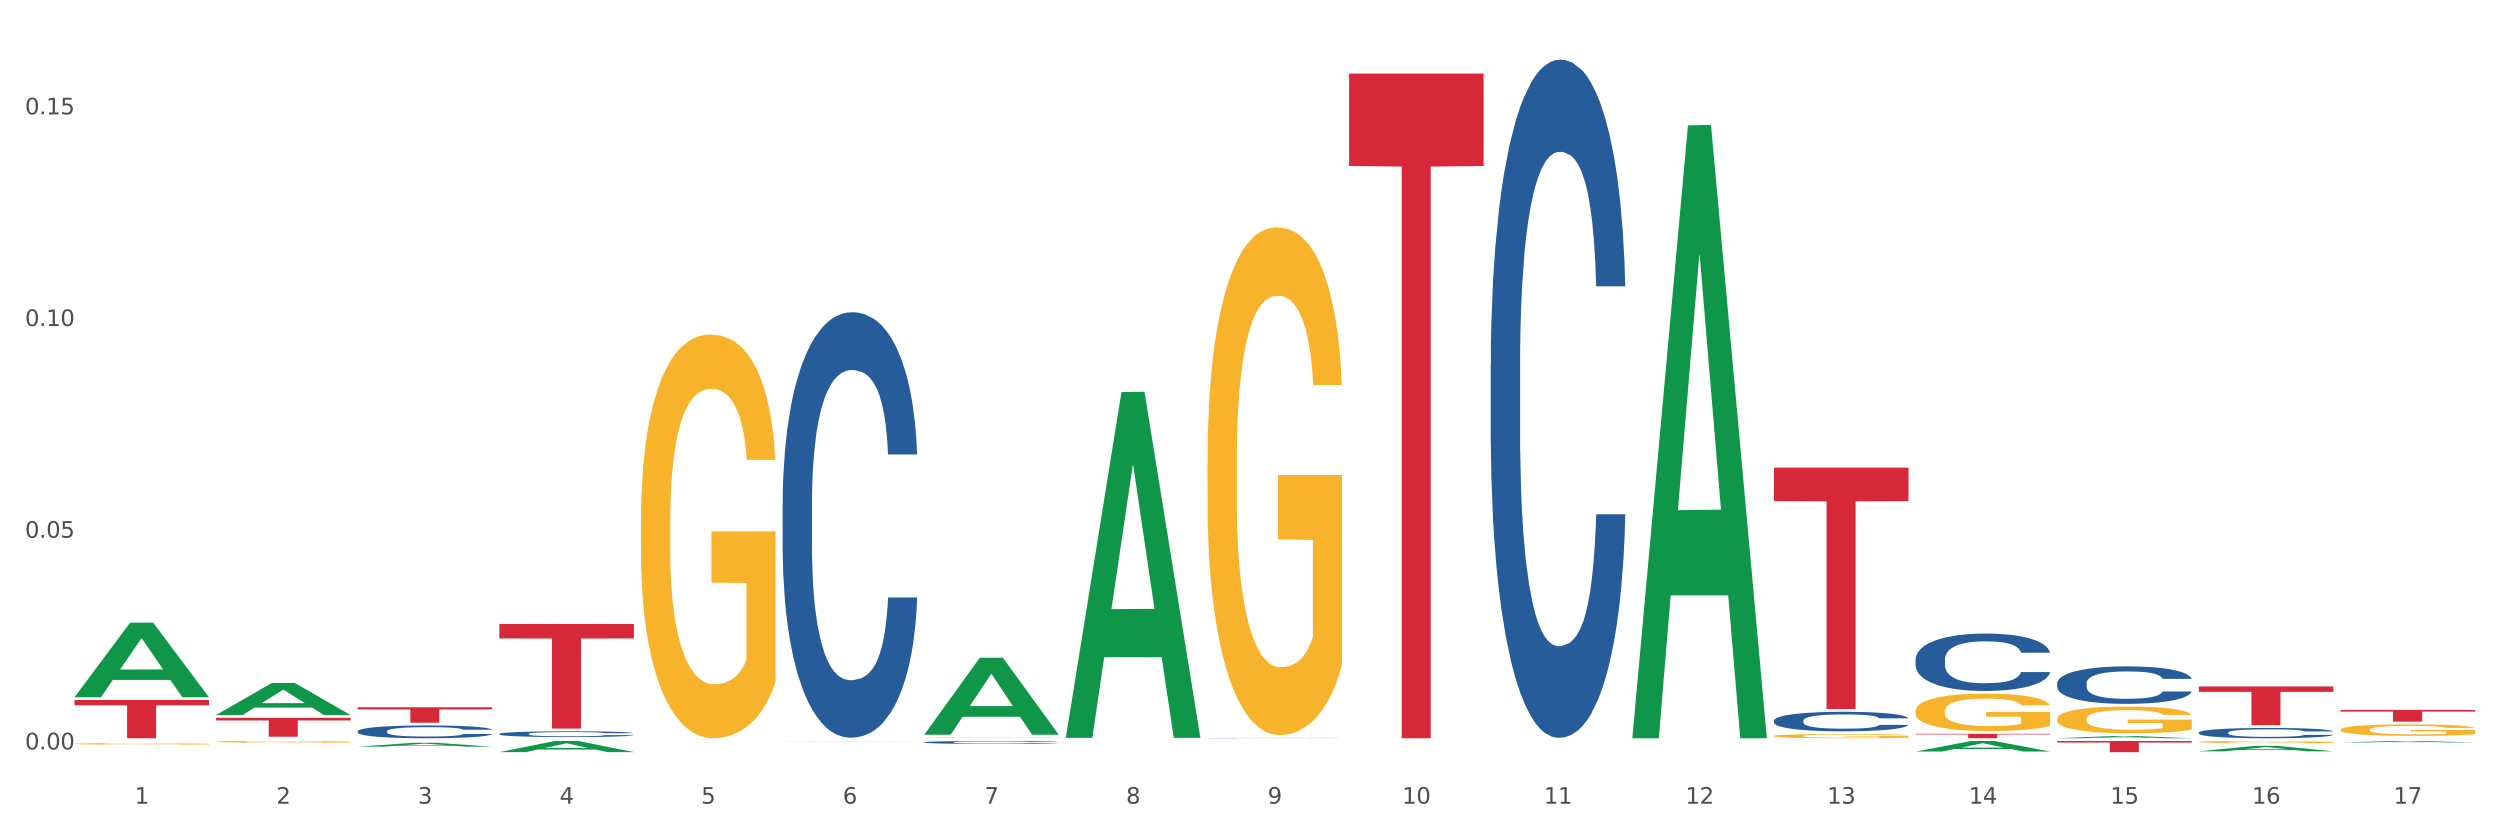
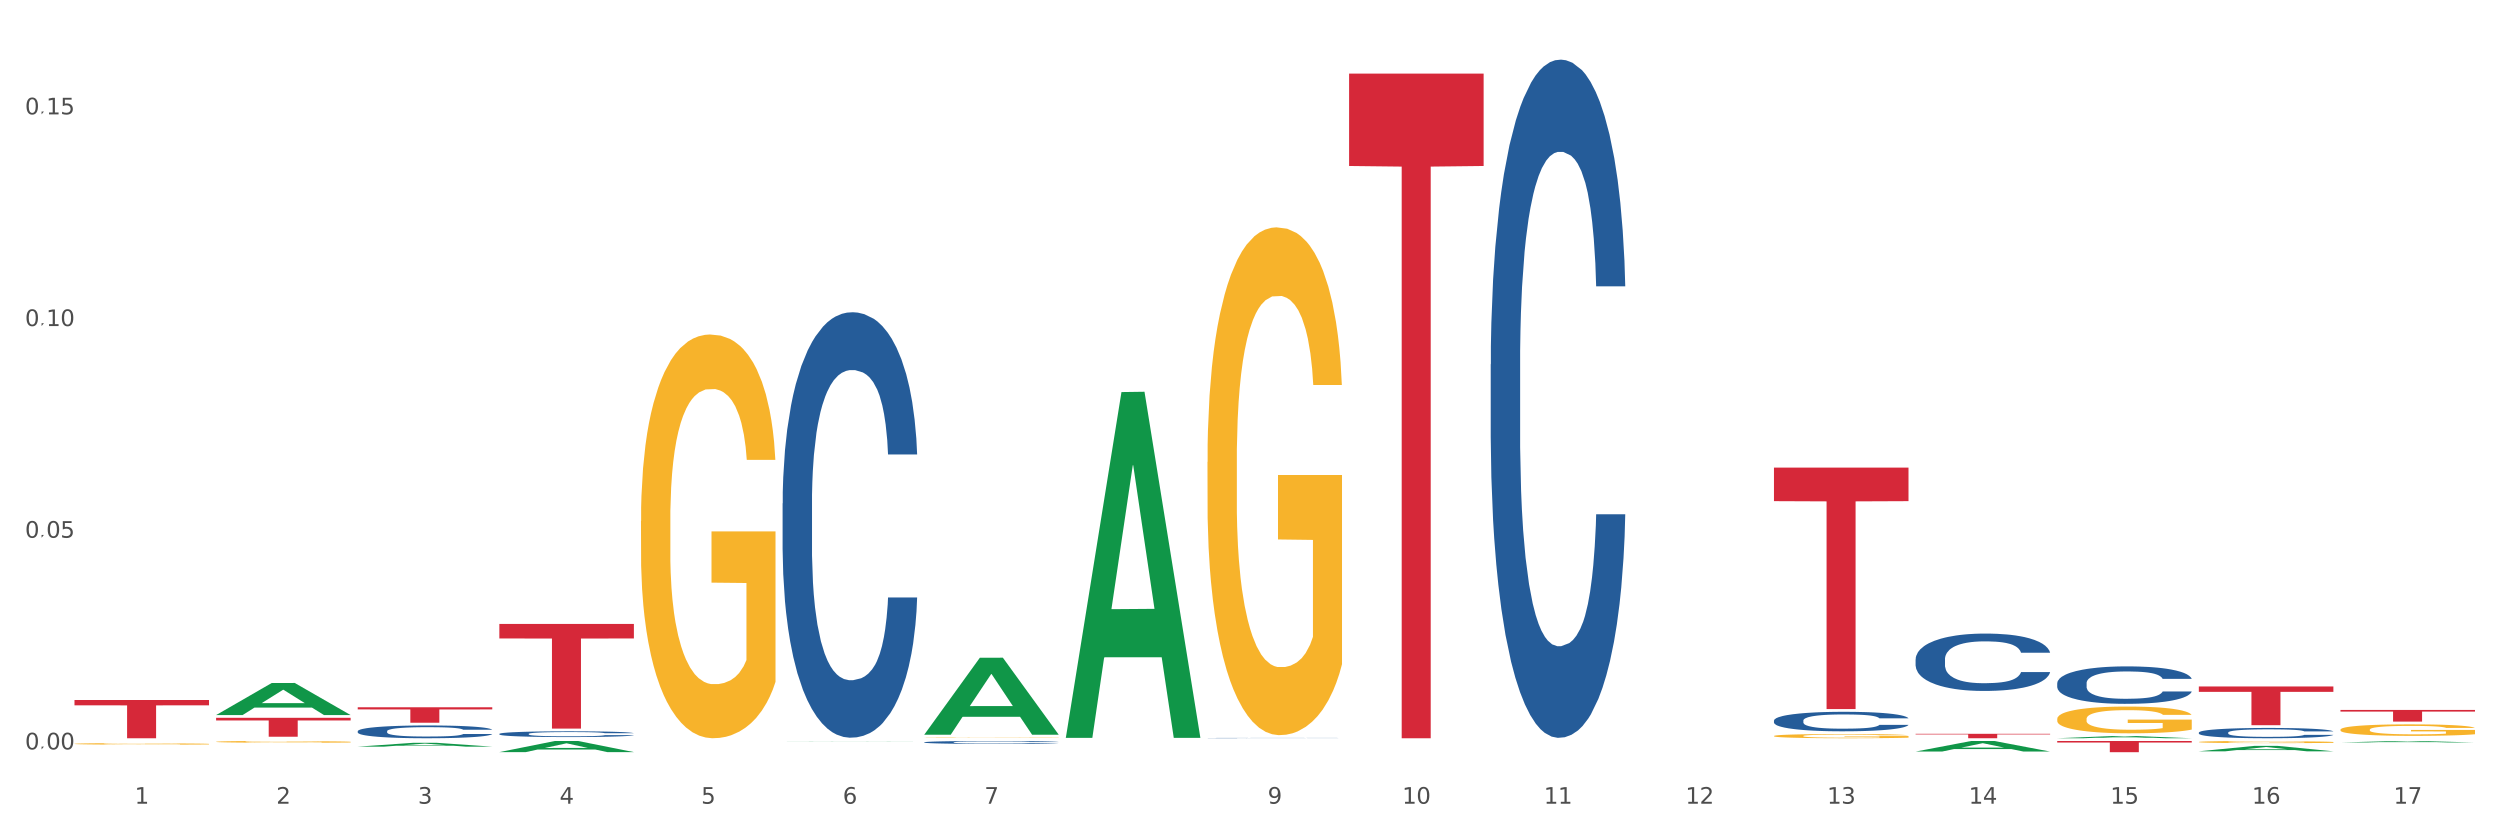
<svg xmlns="http://www.w3.org/2000/svg" xmlns:xlink="http://www.w3.org/1999/xlink" width="1080pt" height="360pt" viewBox="0 0 1080 360" version="1.1">
  <rect x="0" y="0" width="1080" height="360" fill="#333333" stroke="none" />
  <defs>
    <style type="text/css">*{stroke-linejoin: round; stroke-linecap: butt}</style>
  </defs>
  <g id="figure_1">
    <g id="patch_1">
      <path d="M 0 360  L 1080 360  L 1080 0  L 0 0  z " style="fill: #ffffff; stroke: #ffffff; stroke-linejoin: miter" />
    </g>
    <g id="axes_1">
      <g id="matplotlib.axis_1">
        <g id="xtick_1">
          <g id="text_1">
            <g style="fill: #4d4d4d" transform="translate(58.182 347.204) scale(0.096 -0.096)">
              <defs>
                <path id="DejaVuSans-31" d="M 794 531  L 1825 531  L 1825 4091  L 703 3866  L 703 4441  L 1819 4666  L 2450 4666  L 2450 531  L 3481 531  L 3481 0  L 794 0  L 794 531  z " transform="scale(0.016)" />
              </defs>
              <use xlink:href="#DejaVuSans-31" />
            </g>
          </g>
        </g>
        <g id="xtick_2">
          <g id="text_2">
            <g style="fill: #4d4d4d" transform="translate(119.364 347.204) scale(0.096 -0.096)">
              <defs>
                <path id="DejaVuSans-32" d="M 1228 531  L 3431 531  L 3431 0  L 469 0  L 469 531  Q 828 903 1448 1529  Q 2069 2156 2228 2338  Q 2531 2678 2651 2914  Q 2772 3150 2772 3378  Q 2772 3750 2511 3984  Q 2250 4219 1831 4219  Q 1534 4219 1204 4116  Q 875 4013 500 3803  L 500 4441  Q 881 4594 1212 4672  Q 1544 4750 1819 4750  Q 2544 4750 2975 4387  Q 3406 4025 3406 3419  Q 3406 3131 3298 2873  Q 3191 2616 2906 2266  Q 2828 2175 2409 1742  Q 1991 1309 1228 531  z " transform="scale(0.016)" />
              </defs>
              <use xlink:href="#DejaVuSans-32" />
            </g>
          </g>
        </g>
        <g id="xtick_3">
          <g id="text_3">
            <g style="fill: #4d4d4d" transform="translate(180.545 347.204) scale(0.096 -0.096)">
              <defs>
                <path id="DejaVuSans-33" d="M 2597 2516  Q 3050 2419 3304 2112  Q 3559 1806 3559 1356  Q 3559 666 3084 287  Q 2609 -91 1734 -91  Q 1441 -91 1130 -33  Q 819 25 488 141  L 488 750  Q 750 597 1062 519  Q 1375 441 1716 441  Q 2309 441 2620 675  Q 2931 909 2931 1356  Q 2931 1769 2642 2001  Q 2353 2234 1838 2234  L 1294 2234  L 1294 2753  L 1863 2753  Q 2328 2753 2575 2939  Q 2822 3125 2822 3475  Q 2822 3834 2567 4026  Q 2313 4219 1838 4219  Q 1578 4219 1281 4162  Q 984 4106 628 3988  L 628 4550  Q 988 4650 1302 4700  Q 1616 4750 1894 4750  Q 2613 4750 3031 4423  Q 3450 4097 3450 3541  Q 3450 3153 3228 2886  Q 3006 2619 2597 2516  z " transform="scale(0.016)" />
              </defs>
              <use xlink:href="#DejaVuSans-33" />
            </g>
          </g>
        </g>
        <g id="xtick_4">
          <g id="text_4">
            <g style="fill: #4d4d4d" transform="translate(241.726 347.204) scale(0.096 -0.096)">
              <defs>
                <path id="DejaVuSans-34" d="M 2419 4116  L 825 1625  L 2419 1625  L 2419 4116  z M 2253 4666  L 3047 4666  L 3047 1625  L 3713 1625  L 3713 1100  L 3047 1100  L 3047 0  L 2419 0  L 2419 1100  L 313 1100  L 313 1709  L 2253 4666  z " transform="scale(0.016)" />
              </defs>
              <use xlink:href="#DejaVuSans-34" />
            </g>
          </g>
        </g>
        <g id="xtick_5">
          <g id="text_5">
            <g style="fill: #4d4d4d" transform="translate(302.908 347.204) scale(0.096 -0.096)">
              <defs>
                <path id="DejaVuSans-35" d="M 691 4666  L 3169 4666  L 3169 4134  L 1269 4134  L 1269 2991  Q 1406 3038 1543 3061  Q 1681 3084 1819 3084  Q 2600 3084 3056 2656  Q 3513 2228 3513 1497  Q 3513 744 3044 326  Q 2575 -91 1722 -91  Q 1428 -91 1123 -41  Q 819 9 494 109  L 494 744  Q 775 591 1075 516  Q 1375 441 1709 441  Q 2250 441 2565 725  Q 2881 1009 2881 1497  Q 2881 1984 2565 2268  Q 2250 2553 1709 2553  Q 1456 2553 1204 2497  Q 953 2441 691 2322  L 691 4666  z " transform="scale(0.016)" />
              </defs>
              <use xlink:href="#DejaVuSans-35" />
            </g>
          </g>
        </g>
        <g id="xtick_6">
          <g id="text_6">
            <g style="fill: #4d4d4d" transform="translate(364.089 347.204) scale(0.096 -0.096)">
              <defs>
                <path id="DejaVuSans-36" d="M 2113 2584  Q 1688 2584 1439 2293  Q 1191 2003 1191 1497  Q 1191 994 1439 701  Q 1688 409 2113 409  Q 2538 409 2786 701  Q 3034 994 3034 1497  Q 3034 2003 2786 2293  Q 2538 2584 2113 2584  z M 3366 4563  L 3366 3988  Q 3128 4100 2886 4159  Q 2644 4219 2406 4219  Q 1781 4219 1451 3797  Q 1122 3375 1075 2522  Q 1259 2794 1537 2939  Q 1816 3084 2150 3084  Q 2853 3084 3261 2657  Q 3669 2231 3669 1497  Q 3669 778 3244 343  Q 2819 -91 2113 -91  Q 1303 -91 875 529  Q 447 1150 447 2328  Q 447 3434 972 4092  Q 1497 4750 2381 4750  Q 2619 4750 2861 4703  Q 3103 4656 3366 4563  z " transform="scale(0.016)" />
              </defs>
              <use xlink:href="#DejaVuSans-36" />
            </g>
          </g>
        </g>
        <g id="xtick_7">
          <g id="text_7">
            <g style="fill: #4d4d4d" transform="translate(425.271 347.204) scale(0.096 -0.096)">
              <defs>
                <path id="DejaVuSans-37" d="M 525 4666  L 3525 4666  L 3525 4397  L 1831 0  L 1172 0  L 2766 4134  L 525 4134  L 525 4666  z " transform="scale(0.016)" />
              </defs>
              <use xlink:href="#DejaVuSans-37" />
            </g>
          </g>
        </g>
        <g id="xtick_8">
          <g id="text_8">
            <g style="fill: #4d4d4d" transform="translate(486.452 347.204) scale(0.096 -0.096)">
              <defs>
-                 <path id="DejaVuSans-38" d="M 2034 2216  Q 1584 2216 1326 1975  Q 1069 1734 1069 1313  Q 1069 891 1326 650  Q 1584 409 2034 409  Q 2484 409 2743 651  Q 3003 894 3003 1313  Q 3003 1734 2745 1975  Q 2488 2216 2034 2216  z M 1403 2484  Q 997 2584 770 2862  Q 544 3141 544 3541  Q 544 4100 942 4425  Q 1341 4750 2034 4750  Q 2731 4750 3128 4425  Q 3525 4100 3525 3541  Q 3525 3141 3298 2862  Q 3072 2584 2669 2484  Q 3125 2378 3379 2068  Q 3634 1759 3634 1313  Q 3634 634 3220 271  Q 2806 -91 2034 -91  Q 1263 -91 848 271  Q 434 634 434 1313  Q 434 1759 690 2068  Q 947 2378 1403 2484  z M 1172 3481  Q 1172 3119 1398 2916  Q 1625 2713 2034 2713  Q 2441 2713 2670 2916  Q 2900 3119 2900 3481  Q 2900 3844 2670 4047  Q 2441 4250 2034 4250  Q 1625 4250 1398 4047  Q 1172 3844 1172 3481  z " transform="scale(0.016)" />
-               </defs>
+                 </defs>
              <use xlink:href="#DejaVuSans-38" />
            </g>
          </g>
        </g>
        <g id="xtick_9">
          <g id="text_9">
            <g style="fill: #4d4d4d" transform="translate(547.634 347.204) scale(0.096 -0.096)">
              <defs>
                <path id="DejaVuSans-39" d="M 703 97  L 703 672  Q 941 559 1184 500  Q 1428 441 1663 441  Q 2288 441 2617 861  Q 2947 1281 2994 2138  Q 2813 1869 2534 1725  Q 2256 1581 1919 1581  Q 1219 1581 811 2004  Q 403 2428 403 3163  Q 403 3881 828 4315  Q 1253 4750 1959 4750  Q 2769 4750 3195 4129  Q 3622 3509 3622 2328  Q 3622 1225 3098 567  Q 2575 -91 1691 -91  Q 1453 -91 1209 -44  Q 966 3 703 97  z M 1959 2075  Q 2384 2075 2632 2365  Q 2881 2656 2881 3163  Q 2881 3666 2632 3958  Q 2384 4250 1959 4250  Q 1534 4250 1286 3958  Q 1038 3666 1038 3163  Q 1038 2656 1286 2365  Q 1534 2075 1959 2075  z " transform="scale(0.016)" />
              </defs>
              <use xlink:href="#DejaVuSans-39" />
            </g>
          </g>
        </g>
        <g id="xtick_10">
          <g id="text_10">
            <g style="fill: #4d4d4d" transform="translate(605.761 347.204) scale(0.096 -0.096)">
              <defs>
                <path id="DejaVuSans-30" d="M 2034 4250  Q 1547 4250 1301 3770  Q 1056 3291 1056 2328  Q 1056 1369 1301 889  Q 1547 409 2034 409  Q 2525 409 2770 889  Q 3016 1369 3016 2328  Q 3016 3291 2770 3770  Q 2525 4250 2034 4250  z M 2034 4750  Q 2819 4750 3233 4129  Q 3647 3509 3647 2328  Q 3647 1150 3233 529  Q 2819 -91 2034 -91  Q 1250 -91 836 529  Q 422 1150 422 2328  Q 422 3509 836 4129  Q 1250 4750 2034 4750  z " transform="scale(0.016)" />
              </defs>
              <use xlink:href="#DejaVuSans-31" />
              <use xlink:href="#DejaVuSans-30" transform="translate(63.623 0)" />
            </g>
          </g>
        </g>
        <g id="xtick_11">
          <g id="text_11">
            <g style="fill: #4d4d4d" transform="translate(666.942 347.204) scale(0.096 -0.096)">
              <use xlink:href="#DejaVuSans-31" />
              <use xlink:href="#DejaVuSans-31" transform="translate(63.623 0)" />
            </g>
          </g>
        </g>
        <g id="xtick_12">
          <g id="text_12">
            <g style="fill: #4d4d4d" transform="translate(728.124 347.204) scale(0.096 -0.096)">
              <use xlink:href="#DejaVuSans-31" />
              <use xlink:href="#DejaVuSans-32" transform="translate(63.623 0)" />
            </g>
          </g>
        </g>
        <g id="xtick_13">
          <g id="text_13">
            <g style="fill: #4d4d4d" transform="translate(789.305 347.204) scale(0.096 -0.096)">
              <use xlink:href="#DejaVuSans-31" />
              <use xlink:href="#DejaVuSans-33" transform="translate(63.623 0)" />
            </g>
          </g>
        </g>
        <g id="xtick_14">
          <g id="text_14">
            <g style="fill: #4d4d4d" transform="translate(850.487 347.204) scale(0.096 -0.096)">
              <use xlink:href="#DejaVuSans-31" />
              <use xlink:href="#DejaVuSans-34" transform="translate(63.623 0)" />
            </g>
          </g>
        </g>
        <g id="xtick_15">
          <g id="text_15">
            <g style="fill: #4d4d4d" transform="translate(911.668 347.204) scale(0.096 -0.096)">
              <use xlink:href="#DejaVuSans-31" />
              <use xlink:href="#DejaVuSans-35" transform="translate(63.623 0)" />
            </g>
          </g>
        </g>
        <g id="xtick_16">
          <g id="text_16">
            <g style="fill: #4d4d4d" transform="translate(972.849 347.204) scale(0.096 -0.096)">
              <use xlink:href="#DejaVuSans-31" />
              <use xlink:href="#DejaVuSans-36" transform="translate(63.623 0)" />
            </g>
          </g>
        </g>
        <g id="xtick_17">
          <g id="text_17">
            <g style="fill: #4d4d4d" transform="translate(1034.031 347.204) scale(0.096 -0.096)">
              <use xlink:href="#DejaVuSans-31" />
              <use xlink:href="#DejaVuSans-37" transform="translate(63.623 0)" />
            </g>
          </g>
        </g>
        <g id="xtick_18" />
        <g id="xtick_19" />
        <g id="xtick_20" />
        <g id="xtick_21" />
        <g id="xtick_22" />
        <g id="xtick_23" />
        <g id="xtick_24" />
        <g id="xtick_25" />
        <g id="xtick_26" />
        <g id="xtick_27" />
        <g id="xtick_28" />
        <g id="xtick_29" />
        <g id="xtick_30" />
        <g id="xtick_31" />
        <g id="xtick_32" />
        <g id="xtick_33" />
      </g>
      <g id="matplotlib.axis_2">
        <g id="ytick_1">
          <g id="text_18">
            <g style="fill: #4d4d4d" transform="translate(10.8 323.746) scale(0.096 -0.096)">
              <defs>
-                 <path id="DejaVuSans-2e" d="M 684 794  L 1344 794  L 1344 0  L 684 0  L 684 794  z " transform="scale(0.016)" />
+                 <path id="DejaVuSans-2e" d="M 684 794  L 1344 794  L 684 0  L 684 794  z " transform="scale(0.016)" />
              </defs>
              <use xlink:href="#DejaVuSans-30" />
              <use xlink:href="#DejaVuSans-2e" transform="translate(63.623 0)" />
              <use xlink:href="#DejaVuSans-30" transform="translate(95.41 0)" />
              <use xlink:href="#DejaVuSans-30" transform="translate(159.033 0)" />
            </g>
          </g>
        </g>
        <g id="ytick_2">
          <g id="text_19">
            <g style="fill: #4d4d4d" transform="translate(10.8 232.299) scale(0.096 -0.096)">
              <use xlink:href="#DejaVuSans-30" />
              <use xlink:href="#DejaVuSans-2e" transform="translate(63.623 0)" />
              <use xlink:href="#DejaVuSans-30" transform="translate(95.41 0)" />
              <use xlink:href="#DejaVuSans-35" transform="translate(159.033 0)" />
            </g>
          </g>
        </g>
        <g id="ytick_3">
          <g id="text_20">
            <g style="fill: #4d4d4d" transform="translate(10.8 140.853) scale(0.096 -0.096)">
              <use xlink:href="#DejaVuSans-30" />
              <use xlink:href="#DejaVuSans-2e" transform="translate(63.623 0)" />
              <use xlink:href="#DejaVuSans-31" transform="translate(95.41 0)" />
              <use xlink:href="#DejaVuSans-30" transform="translate(159.033 0)" />
            </g>
          </g>
        </g>
        <g id="ytick_4">
          <g id="text_21">
            <g style="fill: #4d4d4d" transform="translate(10.8 49.406) scale(0.096 -0.096)">
              <use xlink:href="#DejaVuSans-30" />
              <use xlink:href="#DejaVuSans-2e" transform="translate(63.623 0)" />
              <use xlink:href="#DejaVuSans-31" transform="translate(95.41 0)" />
              <use xlink:href="#DejaVuSans-35" transform="translate(159.033 0)" />
            </g>
          </g>
        </g>
        <g id="ytick_5" />
        <g id="ytick_6" />
        <g id="ytick_7" />
      </g>
      <g id="PolyCollection_1">
        <path d="M 949.896 296.552  L 1008.019 296.552  L 1008.019 298.879  L 985.155 298.895  L 985.155 313.296  L 972.622 313.296  L 972.622 298.895  L 949.896 298.879  L 949.896 296.568  L 949.896 296.552  z " clip-path="url(#p6d4254e41f)" style="fill: #d62839" />
        <path d="M 1011.078 306.696  L 1069.2 306.696  L 1069.2 307.398  L 1046.337 307.402  L 1046.337 311.743  L 1033.803 311.743  L 1033.803 307.402  L 1011.078 307.398  L 1011.078 306.701  L 1011.078 306.696  z " clip-path="url(#p6d4254e41f)" style="fill: #d62839" />
        <path d="M 154.538 305.546  L 212.66 305.546  L 212.66 306.474  L 189.797 306.48  L 189.797 312.222  L 177.263 312.222  L 177.263 306.48  L 154.538 306.474  L 154.538 305.553  L 154.538 305.546  z " clip-path="url(#p6d4254e41f)" style="fill: #d62839" />
        <path d="M 215.719 269.529  L 273.842 269.529  L 273.842 275.812  L 250.978 275.854  L 250.978 314.742  L 238.445 314.742  L 238.445 275.854  L 215.719 275.812  L 215.719 269.571  L 215.719 269.529  z " clip-path="url(#p6d4254e41f)" style="fill: #d62839" />
        <path d="M 1011.078 320.752  L 1011.138 320.752  L 1035.106 320.1  L 1045.052 320.099  L 1069.2 320.754  L 1057.695 320.754  L 1052.482 320.601  L 1027.735 320.601  L 1027.556 320.604  L 1022.522 320.754  L 1011.078 320.754  L 1011.078 320.752  L 1030.851 320.51  L 1049.366 320.51  L 1040.199 320.239  L 1040.079 320.237  L 1039.959 320.239  L 1030.791 320.51  L 1030.851 320.51  L 1011.078 320.752  z " clip-path="url(#p6d4254e41f)" style="fill: #109648" />
        <path d="M 949.896 324.562  L 949.956 324.559  L 973.924 322.213  L 983.871 322.211  L 1008.019 324.566  L 996.514 324.566  L 991.301 324.018  L 966.554 324.018  L 966.374 324.026  L 961.341 324.566  L 949.896 324.566  L 949.896 324.562  L 969.67 323.69  L 988.185 323.688  L 979.017 322.713  L 978.897 322.708  L 978.778 322.715  L 969.61 323.688  L 969.67 323.69  L 949.896 324.562  z " clip-path="url(#p6d4254e41f)" style="fill: #109648" />
        <path d="M 888.715 318.92  L 888.775 318.919  L 912.743 317.968  L 922.689 317.968  L 946.837 318.922  L 935.333 318.922  L 930.12 318.7  L 905.373 318.7  L 905.193 318.703  L 900.16 318.922  L 888.715 318.922  L 888.715 318.92  L 908.488 318.567  L 927.004 318.566  L 917.836 318.171  L 917.716 318.169  L 917.596 318.172  L 908.428 318.566  L 908.488 318.567  L 888.715 318.92  z " clip-path="url(#p6d4254e41f)" style="fill: #109648" />
        <path d="M 827.533 324.666  L 827.593 324.661  L 851.561 320.103  L 861.508 320.099  L 885.656 324.674  L 874.151 324.674  L 868.938 323.609  L 844.191 323.609  L 844.011 323.626  L 838.978 324.674  L 827.533 324.674  L 827.533 324.666  L 847.307 322.973  L 865.822 322.969  L 856.654 321.074  L 856.535 321.066  L 856.415 321.079  L 847.247 322.969  L 847.307 322.973  L 827.533 324.666  z " clip-path="url(#p6d4254e41f)" style="fill: #109648" />
        <path d="M 276.901 225.098  L 276.969 224.939  L 276.969 219.205  L 277.107 214.267  L 277.793 202.32  L 278.822 192.444  L 279.577 187.187  L 280.332 182.886  L 281.224 178.585  L 282.322 174.125  L 284.312 167.594  L 285.547 164.249  L 287.057 160.744  L 289.801 155.647  L 291.792 152.78  L 293.85 150.39  L 297.213 147.523  L 299.408 146.249  L 301.742 145.293  L 304.555 144.656  L 306.682 144.496  L 311.349 144.974  L 315.329 146.408  L 317.25 147.523  L 319.72 149.435  L 321.024 150.709  L 323.152 153.258  L 325.347 156.603  L 326.857 159.47  L 329.122 164.886  L 330.837 170.302  L 332.415 176.992  L 333.239 181.612  L 333.856 185.913  L 334.405 190.851  L 334.954 198.656  L 322.603 198.656  L 322.122 193.081  L 321.367 187.824  L 320.269 182.727  L 319.309 179.541  L 317.662 175.559  L 316.152 173.01  L 314.574 171.098  L 312.652 169.505  L 311.143 168.709  L 309.015 168.072  L 304.83 168.231  L 302.016 169.505  L 300.095 171.098  L 298.86 172.532  L 297.762 174.125  L 296.526 176.355  L 295.085 179.7  L 294.056 182.727  L 293.027 186.55  L 292.203 190.373  L 291.448 194.833  L 290.831 199.612  L 290.35 204.55  L 289.939 210.603  L 289.596 220.638  L 289.596 242.461  L 289.733 247.399  L 290.076 253.93  L 290.488 258.868  L 291.174 264.762  L 291.792 268.745  L 292.958 274.479  L 294.262 279.258  L 295.291 282.284  L 296.321 284.833  L 298.105 288.338  L 300.095 291.205  L 301.81 292.957  L 304.143 294.55  L 305.722 295.187  L 307.094 295.506  L 310.457 295.506  L 312.858 295.028  L 315.535 293.913  L 317.593 292.479  L 319.309 290.727  L 321.23 287.86  L 322.465 285.152  L 322.465 251.86  L 307.369 251.7  L 307.369 229.559  L 335.023 229.559  L 335.023 294.55  L 333.856 297.895  L 332.553 300.922  L 331.18 303.63  L 329.122 306.975  L 326.651 310.161  L 324.455 312.391  L 322.122 314.302  L 319.377 316.054  L 315.809 317.647  L 313.613 318.285  L 310.868 318.762  L 307.643 318.922  L 304.83 318.603  L 302.085 317.807  L 299.203 316.373  L 296.389 314.302  L 294.262 312.231  L 292.135 309.683  L 289.87 306.338  L 288.086 303.152  L 286.714 300.285  L 285.204 296.621  L 283.557 291.842  L 282.322 287.541  L 281.224 283.081  L 280.057 277.346  L 279.234 272.408  L 278.41 266.196  L 277.93 261.576  L 277.381 254.408  L 276.969 244.373  L 276.901 225.098  z " clip-path="url(#p6d4254e41f)" style="fill: #f7b32b" />
        <path d="M 399.263 318.68  L 399.332 318.68  L 399.332 318.674  L 399.469 318.669  L 400.156 318.656  L 401.185 318.646  L 401.94 318.641  L 402.695 318.636  L 403.587 318.632  L 404.685 318.627  L 406.675 318.62  L 407.91 318.617  L 409.419 318.613  L 412.164 318.608  L 414.154 318.605  L 416.213 318.602  L 419.575 318.599  L 421.771 318.598  L 424.104 318.597  L 426.918 318.596  L 429.045 318.596  L 433.711 318.597  L 437.691 318.598  L 439.613 318.599  L 442.083 318.601  L 443.387 318.603  L 445.514 318.605  L 447.71 318.609  L 449.22 318.612  L 451.484 318.617  L 453.2 318.623  L 454.778 318.63  L 455.602 318.635  L 456.219 318.639  L 456.768 318.644  L 457.317 318.653  L 444.965 318.653  L 444.485 318.647  L 443.73 318.641  L 442.632 318.636  L 441.672 318.633  L 440.025 318.629  L 438.515 318.626  L 436.937 318.624  L 435.015 318.622  L 433.506 318.621  L 431.378 318.621  L 427.192 318.621  L 424.379 318.622  L 422.458 318.624  L 421.222 318.625  L 420.124 318.627  L 418.889 318.629  L 417.448 318.633  L 416.419 318.636  L 415.39 318.64  L 414.566 318.644  L 413.811 318.649  L 413.194 318.654  L 412.713 318.659  L 412.302 318.665  L 411.958 318.676  L 411.958 318.698  L 412.096 318.703  L 412.439 318.71  L 412.851 318.715  L 413.537 318.722  L 414.154 318.726  L 415.321 318.732  L 416.625 318.737  L 417.654 318.74  L 418.683 318.743  L 420.468 318.746  L 422.458 318.749  L 424.173 318.751  L 426.506 318.753  L 428.084 318.753  L 429.457 318.754  L 432.819 318.754  L 435.221 318.753  L 437.897 318.752  L 439.956 318.751  L 441.672 318.749  L 443.593 318.746  L 444.828 318.743  L 444.828 318.708  L 429.731 318.708  L 429.731 318.685  L 457.386 318.685  L 457.386 318.753  L 456.219 318.756  L 454.915 318.759  L 453.543 318.762  L 451.484 318.766  L 449.014 318.769  L 446.818 318.771  L 444.485 318.773  L 441.74 318.775  L 438.172 318.777  L 435.976 318.777  L 433.231 318.778  L 430.006 318.778  L 427.192 318.778  L 424.448 318.777  L 421.565 318.775  L 418.752 318.773  L 416.625 318.771  L 414.497 318.769  L 412.233 318.765  L 410.449 318.762  L 409.076 318.759  L 407.567 318.755  L 405.92 318.75  L 404.685 318.745  L 403.587 318.741  L 402.42 318.735  L 401.597 318.73  L 400.773 318.723  L 400.293 318.718  L 399.744 318.711  L 399.332 318.7  L 399.263 318.68  z " clip-path="url(#p6d4254e41f)" style="fill: #f7b32b" />
        <path d="M 521.626 199.585  L 521.695 199.384  L 521.695 192.172  L 521.832 185.961  L 522.518 170.935  L 523.548 158.513  L 524.303 151.901  L 525.057 146.492  L 525.949 141.082  L 527.047 135.473  L 529.037 127.258  L 530.273 123.051  L 531.782 118.643  L 534.527 112.232  L 536.517 108.626  L 538.576 105.62  L 541.938 102.014  L 544.134 100.411  L 546.467 99.209  L 549.281 98.408  L 551.408 98.207  L 556.074 98.808  L 560.054 100.612  L 561.976 102.014  L 564.446 104.418  L 565.75 106.021  L 567.877 109.227  L 570.073 113.434  L 571.583 117.04  L 573.847 123.852  L 575.563 130.664  L 577.141 139.079  L 577.965 144.889  L 578.582 150.298  L 579.131 156.509  L 579.68 166.326  L 567.328 166.326  L 566.848 159.314  L 566.093 152.703  L 564.995 146.291  L 564.034 142.284  L 562.387 137.276  L 560.878 134.07  L 559.299 131.666  L 557.378 129.662  L 555.868 128.661  L 553.741 127.859  L 549.555 128.06  L 546.742 129.662  L 544.82 131.666  L 543.585 133.469  L 542.487 135.473  L 541.252 138.277  L 539.811 142.485  L 538.782 146.291  L 537.752 151.1  L 536.929 155.908  L 536.174 161.518  L 535.556 167.529  L 535.076 173.739  L 534.664 181.353  L 534.321 193.975  L 534.321 221.423  L 534.459 227.634  L 534.802 235.848  L 535.213 242.059  L 535.9 249.472  L 536.517 254.481  L 537.684 261.693  L 538.988 267.704  L 540.017 271.51  L 541.046 274.716  L 542.83 279.124  L 544.82 282.73  L 546.536 284.934  L 548.869 286.937  L 550.447 287.739  L 551.82 288.14  L 555.182 288.14  L 557.584 287.538  L 560.26 286.136  L 562.319 284.333  L 564.034 282.129  L 565.956 278.523  L 567.191 275.117  L 567.191 233.244  L 552.094 233.043  L 552.094 205.194  L 579.749 205.194  L 579.749 286.937  L 578.582 291.145  L 577.278 294.951  L 575.906 298.357  L 573.847 302.565  L 571.377 306.572  L 569.181 309.377  L 566.848 311.781  L 564.103 313.985  L 560.535 315.988  L 558.339 316.79  L 555.594 317.391  L 552.369 317.591  L 549.555 317.19  L 546.81 316.189  L 543.928 314.385  L 541.115 311.781  L 538.988 309.176  L 536.86 305.971  L 534.596 301.763  L 532.812 297.756  L 531.439 294.15  L 529.93 289.542  L 528.283 283.531  L 527.047 278.122  L 525.949 272.512  L 524.783 265.3  L 523.959 259.089  L 523.136 251.275  L 522.656 245.465  L 522.107 236.449  L 521.695 223.827  L 521.626 199.585  z " clip-path="url(#p6d4254e41f)" style="fill: #f7b32b" />
        <path d="M 766.352 317.944  L 766.421 317.942  L 766.421 317.882  L 766.558 317.831  L 767.244 317.706  L 768.273 317.603  L 769.028 317.548  L 769.783 317.504  L 770.675 317.459  L 771.773 317.412  L 773.763 317.344  L 774.998 317.309  L 776.508 317.273  L 779.253 317.22  L 781.243 317.19  L 783.301 317.165  L 786.664 317.135  L 788.86 317.122  L 791.193 317.112  L 794.006 317.105  L 796.134 317.103  L 800.8 317.108  L 804.78 317.123  L 806.701 317.135  L 809.172 317.155  L 810.476 317.168  L 812.603 317.195  L 814.799 317.23  L 816.308 317.26  L 818.573 317.316  L 820.288 317.372  L 821.867 317.442  L 822.69 317.49  L 823.308 317.535  L 823.857 317.587  L 824.406 317.668  L 812.054 317.668  L 811.574 317.61  L 810.819 317.555  L 809.721 317.502  L 808.76 317.469  L 807.113 317.427  L 805.603 317.401  L 804.025 317.381  L 802.104 317.364  L 800.594 317.356  L 798.467 317.349  L 794.281 317.351  L 791.467 317.364  L 789.546 317.381  L 788.311 317.396  L 787.213 317.412  L 785.978 317.436  L 784.537 317.47  L 783.507 317.502  L 782.478 317.542  L 781.655 317.582  L 780.9 317.628  L 780.282 317.678  L 779.802 317.729  L 779.39 317.793  L 779.047 317.897  L 779.047 318.125  L 779.184 318.176  L 779.527 318.244  L 779.939 318.296  L 780.625 318.357  L 781.243 318.399  L 782.409 318.458  L 783.713 318.508  L 784.743 318.54  L 785.772 318.566  L 787.556 318.603  L 789.546 318.633  L 791.262 318.651  L 793.595 318.668  L 795.173 318.674  L 796.545 318.678  L 799.908 318.678  L 802.31 318.673  L 804.986 318.661  L 807.044 318.646  L 808.76 318.628  L 810.681 318.598  L 811.917 318.57  L 811.917 318.223  L 796.82 318.221  L 796.82 317.99  L 824.474 317.99  L 824.474 318.668  L 823.308 318.703  L 822.004 318.734  L 820.632 318.762  L 818.573 318.797  L 816.103 318.83  L 813.907 318.854  L 811.574 318.874  L 808.829 318.892  L 805.26 318.908  L 803.064 318.915  L 800.32 318.92  L 797.094 318.922  L 794.281 318.918  L 791.536 318.91  L 788.654 318.895  L 785.84 318.874  L 783.713 318.852  L 781.586 318.825  L 779.321 318.791  L 777.537 318.757  L 776.165 318.727  L 774.655 318.689  L 773.008 318.639  L 771.773 318.595  L 770.675 318.548  L 769.509 318.488  L 768.685 318.437  L 767.862 318.372  L 767.381 318.324  L 766.832 318.249  L 766.421 318.145  L 766.352 317.944  z " clip-path="url(#p6d4254e41f)" style="fill: #f7b32b" />
-         <path d="M 827.533 307.136  L 827.602 307.122  L 827.602 306.59  L 827.739 306.133  L 828.425 305.026  L 829.455 304.111  L 830.21 303.624  L 830.964 303.225  L 831.857 302.827  L 832.954 302.414  L 834.945 301.809  L 836.18 301.499  L 837.689 301.174  L 840.434 300.702  L 842.424 300.436  L 844.483 300.215  L 847.845 299.949  L 850.041 299.831  L 852.374 299.742  L 855.188 299.683  L 857.315 299.669  L 861.981 299.713  L 865.961 299.846  L 867.883 299.949  L 870.353 300.126  L 871.657 300.244  L 873.784 300.48  L 875.98 300.79  L 877.49 301.056  L 879.754 301.558  L 881.47 302.059  L 883.048 302.679  L 883.872 303.107  L 884.489 303.506  L 885.038 303.963  L 885.587 304.686  L 873.235 304.686  L 872.755 304.17  L 872 303.683  L 870.902 303.211  L 869.941 302.915  L 868.295 302.546  L 866.785 302.31  L 865.207 302.133  L 863.285 301.986  L 861.775 301.912  L 859.648 301.853  L 855.462 301.868  L 852.649 301.986  L 850.727 302.133  L 849.492 302.266  L 848.394 302.414  L 847.159 302.62  L 845.718 302.93  L 844.689 303.211  L 843.659 303.565  L 842.836 303.919  L 842.081 304.332  L 841.464 304.775  L 840.983 305.232  L 840.571 305.793  L 840.228 306.723  L 840.228 308.745  L 840.366 309.202  L 840.709 309.808  L 841.12 310.265  L 841.807 310.811  L 842.424 311.18  L 843.591 311.711  L 844.895 312.154  L 845.924 312.435  L 846.953 312.671  L 848.737 312.995  L 850.727 313.261  L 852.443 313.423  L 854.776 313.571  L 856.354 313.63  L 857.727 313.66  L 861.089 313.66  L 863.491 313.615  L 866.167 313.512  L 868.226 313.379  L 869.941 313.217  L 871.863 312.951  L 873.098 312.7  L 873.098 309.616  L 858.001 309.601  L 858.001 307.55  L 885.656 307.55  L 885.656 313.571  L 884.489 313.881  L 883.185 314.161  L 881.813 314.412  L 879.754 314.722  L 877.284 315.017  L 875.088 315.224  L 872.755 315.401  L 870.01 315.563  L 866.442 315.711  L 864.246 315.77  L 861.501 315.814  L 858.276 315.829  L 855.462 315.8  L 852.717 315.726  L 849.835 315.593  L 847.022 315.401  L 844.895 315.209  L 842.767 314.973  L 840.503 314.663  L 838.719 314.368  L 837.346 314.102  L 835.837 313.763  L 834.19 313.32  L 832.954 312.922  L 831.857 312.508  L 830.69 311.977  L 829.867 311.52  L 829.043 310.944  L 828.563 310.516  L 828.014 309.852  L 827.602 308.922  L 827.533 307.136  z " clip-path="url(#p6d4254e41f)" style="fill: #f7b32b" />
        <path d="M 888.715 310.575  L 888.783 310.564  L 888.783 310.185  L 888.921 309.857  L 889.607 309.066  L 890.636 308.412  L 891.391 308.064  L 892.146 307.779  L 893.038 307.494  L 894.136 307.198  L 896.126 306.766  L 897.361 306.544  L 898.871 306.312  L 901.616 305.974  L 903.606 305.784  L 905.664 305.626  L 909.027 305.436  L 911.223 305.352  L 913.556 305.288  L 916.369 305.246  L 918.497 305.236  L 923.163 305.267  L 927.143 305.362  L 929.064 305.436  L 931.535 305.563  L 932.838 305.647  L 934.966 305.816  L 937.162 306.037  L 938.671 306.227  L 940.936 306.586  L 942.651 306.945  L 944.23 307.388  L 945.053 307.694  L 945.671 307.979  L 946.22 308.306  L 946.769 308.823  L 934.417 308.823  L 933.936 308.454  L 933.182 308.106  L 932.084 307.768  L 931.123 307.557  L 929.476 307.293  L 927.966 307.124  L 926.388 306.998  L 924.467 306.892  L 922.957 306.839  L 920.83 306.797  L 916.644 306.808  L 913.83 306.892  L 911.909 306.998  L 910.674 307.093  L 909.576 307.198  L 908.341 307.346  L 906.899 307.568  L 905.87 307.768  L 904.841 308.021  L 904.017 308.275  L 903.263 308.57  L 902.645 308.887  L 902.165 309.214  L 901.753 309.615  L 901.41 310.279  L 901.41 311.725  L 901.547 312.052  L 901.89 312.485  L 902.302 312.812  L 902.988 313.202  L 903.606 313.466  L 904.772 313.846  L 906.076 314.163  L 907.105 314.363  L 908.135 314.532  L 909.919 314.764  L 911.909 314.954  L 913.624 315.07  L 915.958 315.176  L 917.536 315.218  L 918.908 315.239  L 922.271 315.239  L 924.672 315.207  L 927.349 315.134  L 929.407 315.039  L 931.123 314.922  L 933.044 314.733  L 934.279 314.553  L 934.279 312.348  L 919.183 312.337  L 919.183 310.87  L 946.837 310.87  L 946.837 315.176  L 945.671 315.397  L 944.367 315.598  L 942.994 315.777  L 940.936 315.999  L 938.465 316.21  L 936.269 316.358  L 933.936 316.484  L 931.191 316.6  L 927.623 316.706  L 925.427 316.748  L 922.682 316.78  L 919.457 316.79  L 916.644 316.769  L 913.899 316.716  L 911.017 316.621  L 908.203 316.484  L 906.076 316.347  L 903.949 316.178  L 901.684 315.957  L 899.9 315.746  L 898.528 315.556  L 897.018 315.313  L 895.371 314.996  L 894.136 314.711  L 893.038 314.416  L 891.871 314.036  L 891.048 313.709  L 890.224 313.297  L 889.744 312.991  L 889.195 312.517  L 888.783 311.852  L 888.715 310.575  z " clip-path="url(#p6d4254e41f)" style="fill: #f7b32b" />
        <path d="M 93.356 320.447  L 93.425 320.446  L 93.425 320.422  L 93.562 320.4  L 94.248 320.349  L 95.278 320.306  L 96.033 320.283  L 96.787 320.265  L 97.68 320.246  L 98.778 320.227  L 100.768 320.199  L 102.003 320.184  L 103.512 320.169  L 106.257 320.147  L 108.247 320.135  L 110.306 320.125  L 113.668 320.112  L 115.864 320.107  L 118.197 320.103  L 121.011 320.1  L 123.138 320.099  L 127.804 320.101  L 131.784 320.107  L 133.706 320.112  L 136.176 320.12  L 137.48 320.126  L 139.607 320.137  L 141.803 320.151  L 143.313 320.164  L 145.577 320.187  L 147.293 320.211  L 148.871 320.239  L 149.695 320.259  L 150.312 320.278  L 150.861 320.299  L 151.41 320.333  L 139.058 320.333  L 138.578 320.309  L 137.823 320.286  L 136.725 320.264  L 135.764 320.25  L 134.118 320.233  L 132.608 320.222  L 131.03 320.214  L 129.108 320.207  L 127.599 320.204  L 125.471 320.201  L 121.285 320.202  L 118.472 320.207  L 116.55 320.214  L 115.315 320.22  L 114.217 320.227  L 112.982 320.237  L 111.541 320.251  L 110.512 320.264  L 109.482 320.281  L 108.659 320.297  L 107.904 320.316  L 107.287 320.337  L 106.806 320.358  L 106.394 320.385  L 106.051 320.428  L 106.051 320.522  L 106.189 320.543  L 106.532 320.572  L 106.943 320.593  L 107.63 320.618  L 108.247 320.636  L 109.414 320.66  L 110.718 320.681  L 111.747 320.694  L 112.776 320.705  L 114.56 320.72  L 116.55 320.733  L 118.266 320.74  L 120.599 320.747  L 122.177 320.75  L 123.55 320.751  L 126.912 320.751  L 129.314 320.749  L 131.99 320.744  L 134.049 320.738  L 135.764 320.73  L 137.686 320.718  L 138.921 320.706  L 138.921 320.563  L 123.824 320.562  L 123.824 320.466  L 151.479 320.466  L 151.479 320.747  L 150.312 320.761  L 149.008 320.774  L 147.636 320.786  L 145.577 320.801  L 143.107 320.814  L 140.911 320.824  L 138.578 320.832  L 135.833 320.84  L 132.265 320.847  L 130.069 320.849  L 127.324 320.851  L 124.099 320.852  L 121.285 320.851  L 118.54 320.847  L 115.658 320.841  L 112.845 320.832  L 110.718 320.823  L 108.59 320.812  L 106.326 320.798  L 104.542 320.784  L 103.169 320.772  L 101.66 320.756  L 100.013 320.735  L 98.778 320.717  L 97.68 320.697  L 96.513 320.673  L 95.69 320.651  L 94.866 320.625  L 94.386 320.605  L 93.837 320.574  L 93.425 320.53  L 93.356 320.447  z " clip-path="url(#p6d4254e41f)" style="fill: #f7b32b" />
        <path d="M 32.175 321.334  L 32.244 321.334  L 32.244 321.312  L 32.381 321.294  L 33.067 321.249  L 34.096 321.212  L 34.851 321.193  L 35.606 321.177  L 36.498 321.161  L 37.596 321.144  L 39.586 321.12  L 40.821 321.107  L 42.331 321.094  L 45.076 321.075  L 47.066 321.065  L 49.124 321.056  L 52.487 321.045  L 54.683 321.04  L 57.016 321.037  L 59.829 321.034  L 61.957 321.034  L 66.623 321.035  L 70.603 321.041  L 72.524 321.045  L 74.995 321.052  L 76.299 321.057  L 78.426 321.066  L 80.622 321.079  L 82.131 321.09  L 84.396 321.11  L 86.111 321.13  L 87.69 321.155  L 88.513 321.172  L 89.131 321.188  L 89.68 321.207  L 90.229 321.236  L 77.877 321.236  L 77.397 321.215  L 76.642 321.195  L 75.544 321.176  L 74.583 321.164  L 72.936 321.15  L 71.426 321.14  L 69.848 321.133  L 67.927 321.127  L 66.417 321.124  L 64.29 321.122  L 60.104 321.122  L 57.29 321.127  L 55.369 321.133  L 54.134 321.138  L 53.036 321.144  L 51.801 321.152  L 50.36 321.165  L 49.33 321.176  L 48.301 321.19  L 47.478 321.205  L 46.723 321.221  L 46.105 321.239  L 45.625 321.258  L 45.213 321.28  L 44.87 321.318  L 44.87 321.399  L 45.007 321.417  L 45.35 321.442  L 45.762 321.46  L 46.448 321.482  L 47.066 321.497  L 48.232 321.518  L 49.536 321.536  L 50.566 321.547  L 51.595 321.557  L 53.379 321.57  L 55.369 321.581  L 57.085 321.587  L 59.418 321.593  L 60.996 321.596  L 62.368 321.597  L 65.731 321.597  L 68.133 321.595  L 70.809 321.591  L 72.868 321.585  L 74.583 321.579  L 76.504 321.568  L 77.74 321.558  L 77.74 321.434  L 62.643 321.433  L 62.643 321.351  L 90.297 321.351  L 90.297 321.593  L 89.131 321.606  L 87.827 321.617  L 86.455 321.627  L 84.396 321.64  L 81.926 321.651  L 79.73 321.66  L 77.397 321.667  L 74.652 321.673  L 71.083 321.679  L 68.887 321.682  L 66.143 321.683  L 62.917 321.684  L 60.104 321.683  L 57.359 321.68  L 54.477 321.675  L 51.663 321.667  L 49.536 321.659  L 47.409 321.65  L 45.144 321.637  L 43.36 321.625  L 41.988 321.615  L 40.478 321.601  L 38.831 321.583  L 37.596 321.567  L 36.498 321.55  L 35.332 321.529  L 34.508 321.511  L 33.685 321.487  L 33.204 321.47  L 32.655 321.444  L 32.244 321.406  L 32.175 321.334  z " clip-path="url(#p6d4254e41f)" style="fill: #f7b32b" />
        <path d="M 32.175 302.411  L 90.297 302.411  L 90.297 304.705  L 67.434 304.721  L 67.434 318.922  L 54.901 318.922  L 54.901 304.721  L 32.175 304.705  L 32.175 302.426  L 32.175 302.411  z " clip-path="url(#p6d4254e41f)" style="fill: #d62839" />
        <path d="M 93.356 310.092  L 151.479 310.092  L 151.479 311.228  L 128.615 311.236  L 128.615 318.27  L 116.082 318.27  L 116.082 311.236  L 93.356 311.228  L 93.356 310.1  L 93.356 310.092  z " clip-path="url(#p6d4254e41f)" style="fill: #d62839" />
        <path d="M 888.715 295.146  L 888.784 295.131  L 888.784 294.717  L 888.99 294.155  L 889.745 293.121  L 890.707 292.337  L 892.356 291.421  L 893.249 291.037  L 894.417 290.608  L 896.822 289.913  L 899.57 289.322  L 901.493 288.997  L 902.936 288.79  L 906.165 288.421  L 908.02 288.258  L 909.944 288.125  L 911.593 288.036  L 914.341 287.933  L 916.539 287.889  L 919.081 287.874  L 921.211 287.889  L 924.028 287.948  L 928.15 288.125  L 929.73 288.229  L 931.86 288.406  L 934.058 288.642  L 935.845 288.879  L 937.906 289.219  L 940.036 289.662  L 942.097 290.224  L 943.539 290.741  L 944.707 291.288  L 945.738 291.953  L 946.494 292.677  L 946.837 293.283  L 934.265 293.283  L 933.921 292.737  L 933.234 292.145  L 932.547 291.746  L 931.791 291.421  L 930.623 291.052  L 929.593 290.815  L 927.875 290.534  L 926.295 290.357  L 924.99 290.253  L 923.41 290.165  L 920.043 290.076  L 917.639 290.076  L 916.127 290.106  L 914.272 290.18  L 912.692 290.283  L 910.837 290.46  L 909.394 290.653  L 907.952 290.904  L 907.127 291.081  L 905.89 291.406  L 905.066 291.672  L 903.967 292.131  L 903.348 292.456  L 902.249 293.298  L 901.768 293.919  L 901.562 294.348  L 901.425 294.821  L 901.425 297.126  L 901.837 298.161  L 902.181 298.604  L 902.73 299.107  L 903.761 299.757  L 905.272 300.393  L 906.852 300.851  L 908.158 301.132  L 909.394 301.339  L 910.631 301.501  L 912.142 301.649  L 913.379 301.738  L 915.234 301.826  L 917.432 301.871  L 919.15 301.871  L 922.654 301.797  L 924.234 301.723  L 925.745 301.619  L 927.394 301.457  L 928.7 301.279  L 929.455 301.146  L 930.692 300.866  L 931.654 300.57  L 932.478 300.23  L 933.028 299.934  L 933.646 299.491  L 934.127 298.989  L 934.265 298.722  L 946.837 298.722  L 946.562 299.255  L 946.081 299.772  L 945.12 300.467  L 944.364 300.866  L 943.196 301.353  L 941.959 301.767  L 940.242 302.225  L 938.662 302.565  L 937.013 302.861  L 935.226 303.127  L 931.997 303.497  L 930.829 303.6  L 928.356 303.777  L 926.433 303.881  L 923.616 303.984  L 920.73 304.043  L 917.707 304.058  L 915.028 304.029  L 912.074 303.94  L 910.219 303.851  L 908.158 303.718  L 905.753 303.511  L 903.486 303.26  L 901.356 302.964  L 899.364 302.624  L 897.509 302.24  L 895.104 301.605  L 893.318 300.984  L 892.013 300.407  L 891.119 299.92  L 890.226 299.299  L 889.745 298.87  L 888.99 297.836  L 888.715 296.875  L 888.715 295.146  z " clip-path="url(#p6d4254e41f)" style="fill: #255c99" />
        <path d="M 949.896 316.472  L 949.965 316.468  L 949.965 316.354  L 950.171 316.2  L 950.927 315.916  L 951.889 315.7  L 953.537 315.449  L 954.431 315.343  L 955.599 315.225  L 958.003 315.034  L 960.751 314.872  L 962.675 314.782  L 964.118 314.726  L 967.347 314.624  L 969.202 314.579  L 971.125 314.543  L 972.774 314.518  L 975.522 314.49  L 977.721 314.478  L 980.263 314.474  L 982.393 314.478  L 985.209 314.494  L 989.331 314.543  L 990.912 314.571  L 993.041 314.62  L 995.24 314.685  L 997.026 314.75  L 999.087 314.843  L 1001.217 314.965  L 1003.278 315.12  L 1004.721 315.262  L 1005.889 315.412  L 1006.919 315.595  L 1007.675 315.794  L 1008.019 315.96  L 995.446 315.96  L 995.103 315.81  L 994.415 315.648  L 993.728 315.538  L 992.973 315.449  L 991.805 315.347  L 990.774 315.282  L 989.057 315.205  L 987.477 315.156  L 986.171 315.128  L 984.591 315.103  L 981.225 315.079  L 978.82 315.079  L 977.309 315.087  L 975.454 315.107  L 973.873 315.136  L 972.018 315.185  L 970.576 315.237  L 969.133 315.306  L 968.309 315.355  L 967.072 315.445  L 966.247 315.518  L 965.148 315.644  L 964.53 315.733  L 963.431 315.965  L 962.95 316.135  L 962.744 316.253  L 962.606 316.383  L 962.606 317.017  L 963.018 317.301  L 963.362 317.423  L 963.912 317.561  L 964.942 317.74  L 966.454 317.914  L 968.034 318.04  L 969.339 318.117  L 970.576 318.174  L 971.812 318.219  L 973.324 318.26  L 974.56 318.284  L 976.415 318.308  L 978.614 318.321  L 980.331 318.321  L 983.835 318.3  L 985.415 318.28  L 986.927 318.252  L 988.576 318.207  L 989.881 318.158  L 990.637 318.122  L 991.873 318.044  L 992.835 317.963  L 993.66 317.87  L 994.209 317.788  L 994.828 317.667  L 995.309 317.528  L 995.446 317.455  L 1008.019 317.455  L 1007.744 317.602  L 1007.263 317.744  L 1006.301 317.935  L 1005.545 318.044  L 1004.377 318.178  L 1003.141 318.292  L 1001.423 318.418  L 999.843 318.511  L 998.194 318.593  L 996.408 318.666  L 993.179 318.767  L 992.011 318.796  L 989.538 318.845  L 987.614 318.873  L 984.797 318.901  L 981.912 318.918  L 978.889 318.922  L 976.209 318.914  L 973.255 318.889  L 971.4 318.865  L 969.339 318.828  L 966.934 318.771  L 964.667 318.702  L 962.538 318.621  L 960.545 318.528  L 958.69 318.422  L 956.286 318.247  L 954.499 318.077  L 953.194 317.918  L 952.301 317.784  L 951.408 317.614  L 950.927 317.496  L 950.171 317.212  L 949.896 316.948  L 949.896 316.472  z " clip-path="url(#p6d4254e41f)" style="fill: #255c99" />
        <path d="M 154.538 315.881  L 154.607 315.876  L 154.607 315.734  L 154.813 315.543  L 155.568 315.19  L 156.53 314.922  L 158.179 314.61  L 159.072 314.479  L 160.24 314.332  L 162.645 314.095  L 165.393 313.893  L 167.317 313.783  L 168.759 313.712  L 171.988 313.586  L 173.843 313.53  L 175.767 313.485  L 177.416 313.455  L 180.164 313.419  L 182.362 313.404  L 184.904 313.399  L 187.034 313.404  L 189.851 313.424  L 193.973 313.485  L 195.553 313.52  L 197.683 313.581  L 199.882 313.661  L 201.668 313.742  L 203.729 313.858  L 205.859 314.009  L 207.92 314.201  L 209.362 314.378  L 210.53 314.564  L 211.561 314.791  L 212.317 315.038  L 212.66 315.245  L 200.088 315.245  L 199.744 315.059  L 199.057 314.857  L 198.37 314.721  L 197.614 314.61  L 196.446 314.484  L 195.416 314.403  L 193.698 314.307  L 192.118 314.247  L 190.813 314.211  L 189.233 314.181  L 185.866 314.151  L 183.462 314.151  L 181.95 314.161  L 180.095 314.186  L 178.515 314.221  L 176.66 314.282  L 175.217 314.347  L 173.775 314.433  L 172.95 314.494  L 171.713 314.605  L 170.889 314.695  L 169.79 314.852  L 169.171 314.963  L 168.072 315.25  L 167.591 315.462  L 167.385 315.608  L 167.248 315.77  L 167.248 316.556  L 167.66 316.909  L 168.004 317.061  L 168.553 317.232  L 169.584 317.454  L 171.095 317.671  L 172.675 317.827  L 173.981 317.923  L 175.217 317.994  L 176.454 318.049  L 177.965 318.1  L 179.202 318.13  L 181.057 318.16  L 183.255 318.175  L 184.973 318.175  L 188.477 318.15  L 190.057 318.125  L 191.568 318.09  L 193.217 318.034  L 194.523 317.974  L 195.278 317.928  L 196.515 317.832  L 197.477 317.732  L 198.301 317.616  L 198.851 317.515  L 199.469 317.363  L 199.95 317.192  L 200.088 317.101  L 212.66 317.101  L 212.385 317.283  L 211.904 317.459  L 210.943 317.696  L 210.187 317.832  L 209.019 317.999  L 207.782 318.14  L 206.065 318.296  L 204.485 318.412  L 202.836 318.513  L 201.049 318.604  L 197.82 318.73  L 196.652 318.765  L 194.179 318.826  L 192.256 318.861  L 189.439 318.897  L 186.553 318.917  L 183.53 318.922  L 180.851 318.912  L 177.897 318.881  L 176.042 318.851  L 173.981 318.806  L 171.576 318.735  L 169.309 318.649  L 167.179 318.549  L 165.187 318.433  L 163.332 318.301  L 160.927 318.085  L 159.141 317.873  L 157.836 317.676  L 156.942 317.51  L 156.049 317.298  L 155.568 317.152  L 154.813 316.798  L 154.538 316.471  L 154.538 315.881  z " clip-path="url(#p6d4254e41f)" style="fill: #255c99" />
        <path d="M 215.719 317.039  L 215.788 317.037  L 215.788 316.973  L 215.994 316.886  L 216.75 316.727  L 217.712 316.607  L 219.36 316.465  L 220.254 316.406  L 221.422 316.34  L 223.826 316.233  L 226.574 316.142  L 228.498 316.092  L 229.941 316.06  L 233.17 316.004  L 235.025 315.978  L 236.948 315.958  L 238.597 315.944  L 241.345 315.928  L 243.544 315.922  L 246.086 315.919  L 248.216 315.922  L 251.032 315.931  L 255.155 315.958  L 256.735 315.974  L 258.864 316.001  L 261.063 316.038  L 262.849 316.074  L 264.91 316.126  L 267.04 316.195  L 269.101 316.281  L 270.544 316.361  L 271.712 316.445  L 272.742 316.547  L 273.498 316.659  L 273.842 316.752  L 261.269 316.752  L 260.926 316.668  L 260.238 316.577  L 259.551 316.516  L 258.796 316.465  L 257.628 316.409  L 256.597 316.372  L 254.88 316.329  L 253.3 316.302  L 251.994 316.286  L 250.414 316.272  L 247.048 316.258  L 244.643 316.258  L 243.132 316.263  L 241.277 316.274  L 239.696 316.29  L 237.841 316.318  L 236.399 316.347  L 234.956 316.386  L 234.132 316.413  L 232.895 316.463  L 232.07 316.504  L 230.971 316.575  L 230.353 316.625  L 229.254 316.754  L 228.773 316.85  L 228.567 316.916  L 228.429 316.989  L 228.429 317.344  L 228.841 317.503  L 229.185 317.571  L 229.735 317.649  L 230.765 317.749  L 232.277 317.847  L 233.857 317.917  L 235.162 317.961  L 236.399 317.992  L 237.635 318.017  L 239.147 318.04  L 240.383 318.054  L 242.238 318.068  L 244.437 318.074  L 246.154 318.074  L 249.658 318.063  L 251.238 318.052  L 252.75 318.036  L 254.399 318.011  L 255.704 317.983  L 256.46 317.963  L 257.696 317.92  L 258.658 317.874  L 259.483 317.822  L 260.032 317.776  L 260.651 317.708  L 261.132 317.631  L 261.269 317.59  L 273.842 317.59  L 273.567 317.672  L 273.086 317.751  L 272.124 317.858  L 271.368 317.92  L 270.2 317.995  L 268.964 318.058  L 267.246 318.129  L 265.666 318.181  L 264.017 318.227  L 262.231 318.268  L 259.002 318.325  L 257.834 318.341  L 255.361 318.368  L 253.437 318.384  L 250.62 318.4  L 247.735 318.409  L 244.712 318.411  L 242.032 318.407  L 239.078 318.393  L 237.223 318.379  L 235.162 318.359  L 232.757 318.327  L 230.49 318.288  L 228.361 318.243  L 226.368 318.19  L 224.513 318.131  L 222.109 318.033  L 220.322 317.938  L 219.017 317.849  L 218.124 317.774  L 217.231 317.678  L 216.75 317.612  L 215.994 317.453  L 215.719 317.305  L 215.719 317.039  z " clip-path="url(#p6d4254e41f)" style="fill: #255c99" />
        <path d="M 399.263 320.668  L 399.332 320.667  L 399.332 320.635  L 399.538 320.591  L 400.294 320.51  L 401.256 320.449  L 402.905 320.377  L 403.798 320.347  L 404.966 320.313  L 407.37 320.259  L 410.118 320.212  L 412.042 320.187  L 413.485 320.171  L 416.714 320.142  L 418.569 320.129  L 420.493 320.119  L 422.141 320.112  L 424.89 320.104  L 427.088 320.1  L 429.63 320.099  L 431.76 320.1  L 434.577 320.105  L 438.699 320.119  L 440.279 320.127  L 442.409 320.141  L 444.607 320.159  L 446.393 320.178  L 448.455 320.204  L 450.584 320.239  L 452.645 320.283  L 454.088 320.324  L 455.256 320.366  L 456.287 320.418  L 457.042 320.475  L 457.386 320.523  L 444.813 320.523  L 444.47 320.48  L 443.783 320.433  L 443.096 320.402  L 442.34 320.377  L 441.172 320.348  L 440.142 320.329  L 438.424 320.307  L 436.844 320.293  L 435.538 320.285  L 433.958 320.278  L 430.592 320.271  L 428.187 320.271  L 426.676 320.274  L 424.821 320.28  L 423.241 320.288  L 421.386 320.302  L 419.943 320.317  L 418.5 320.336  L 417.676 320.35  L 416.439 320.376  L 415.615 320.396  L 414.515 320.432  L 413.897 320.458  L 412.798 320.524  L 412.317 320.572  L 412.111 320.606  L 411.973 320.643  L 411.973 320.823  L 412.386 320.904  L 412.729 320.939  L 413.279 320.978  L 414.309 321.029  L 415.821 321.079  L 417.401 321.115  L 418.706 321.137  L 419.943 321.153  L 421.18 321.166  L 422.691 321.177  L 423.928 321.184  L 425.783 321.191  L 427.981 321.195  L 429.699 321.195  L 433.203 321.189  L 434.783 321.183  L 436.294 321.175  L 437.943 321.162  L 439.248 321.148  L 440.004 321.138  L 441.241 321.116  L 442.203 321.093  L 443.027 321.066  L 443.577 321.043  L 444.195 321.008  L 444.676 320.969  L 444.813 320.948  L 457.386 320.948  L 457.111 320.99  L 456.63 321.03  L 455.668 321.085  L 454.913 321.116  L 453.745 321.154  L 452.508 321.187  L 450.79 321.222  L 449.21 321.249  L 447.561 321.272  L 445.775 321.293  L 442.546 321.322  L 441.378 321.33  L 438.905 321.344  L 436.981 321.352  L 434.164 321.36  L 431.279 321.365  L 428.256 321.366  L 425.577 321.364  L 422.622 321.357  L 420.767 321.35  L 418.706 321.339  L 416.302 321.323  L 414.035 321.303  L 411.905 321.28  L 409.912 321.254  L 408.057 321.224  L 405.653 321.174  L 403.867 321.125  L 402.561 321.08  L 401.668 321.042  L 400.775 320.993  L 400.294 320.96  L 399.538 320.879  L 399.263 320.804  L 399.263 320.668  z " clip-path="url(#p6d4254e41f)" style="fill: #255c99" />
        <path d="M 338.082 217.472  L 338.151 217.304  L 338.151 212.604  L 338.357 206.225  L 339.113 194.475  L 340.074 185.578  L 341.723 175.17  L 342.616 170.806  L 343.784 165.938  L 346.189 158.048  L 348.937 151.334  L 350.861 147.641  L 352.304 145.291  L 355.533 141.094  L 357.387 139.248  L 359.311 137.737  L 360.96 136.73  L 363.708 135.555  L 365.907 135.051  L 368.449 134.883  L 370.578 135.051  L 373.395 135.723  L 377.517 137.737  L 379.097 138.912  L 381.227 140.926  L 383.426 143.612  L 385.212 146.298  L 387.273 150.159  L 389.403 155.195  L 391.464 161.574  L 392.907 167.449  L 394.075 173.66  L 395.105 181.214  L 395.861 189.439  L 396.204 196.321  L 383.632 196.321  L 383.288 190.11  L 382.601 183.396  L 381.914 178.863  L 381.159 175.17  L 379.991 170.974  L 378.96 168.288  L 377.243 165.099  L 375.662 163.084  L 374.357 161.909  L 372.777 160.902  L 369.41 159.895  L 367.006 159.895  L 365.494 160.231  L 363.639 161.07  L 362.059 162.245  L 360.204 164.259  L 358.762 166.442  L 357.319 169.295  L 356.494 171.31  L 355.258 175.003  L 354.433 178.024  L 353.334 183.228  L 352.716 186.921  L 351.616 196.489  L 351.136 203.539  L 350.929 208.407  L 350.792 213.779  L 350.792 239.965  L 351.204 251.716  L 351.548 256.752  L 352.097 262.459  L 353.128 269.845  L 354.639 277.063  L 356.22 282.267  L 357.525 285.456  L 358.762 287.806  L 359.998 289.653  L 361.51 291.331  L 362.746 292.339  L 364.601 293.346  L 366.8 293.849  L 368.517 293.849  L 372.021 293.01  L 373.601 292.171  L 375.113 290.996  L 376.762 289.149  L 378.067 287.135  L 378.823 285.624  L 380.059 282.435  L 381.021 279.077  L 381.846 275.217  L 382.395 271.859  L 383.014 266.823  L 383.494 261.116  L 383.632 258.095  L 396.204 258.095  L 395.93 264.138  L 395.449 270.013  L 394.487 277.902  L 393.731 282.435  L 392.563 287.974  L 391.327 292.674  L 389.609 297.878  L 388.029 301.739  L 386.38 305.096  L 384.594 308.118  L 381.365 312.314  L 380.197 313.489  L 377.723 315.504  L 375.8 316.679  L 372.983 317.854  L 370.097 318.525  L 367.075 318.693  L 364.395 318.357  L 361.441 317.35  L 359.586 316.343  L 357.525 314.832  L 355.12 312.482  L 352.853 309.628  L 350.723 306.271  L 348.731 302.41  L 346.876 298.046  L 344.471 290.828  L 342.685 283.778  L 341.38 277.231  L 340.487 271.691  L 339.594 264.641  L 339.113 259.773  L 338.357 248.023  L 338.082 237.112  L 338.082 217.472  z " clip-path="url(#p6d4254e41f)" style="fill: #255c99" />
        <path d="M 582.808 31.803  L 640.93 31.803  L 640.93 71.703  L 618.067 71.972  L 618.067 318.922  L 605.533 318.922  L 605.533 71.972  L 582.808 71.703  L 582.808 32.072  L 582.808 31.803  z " clip-path="url(#p6d4254e41f)" style="fill: #d62839" />
        <path d="M 766.352 201.997  L 824.474 201.997  L 824.474 216.495  L 801.611 216.593  L 801.611 306.324  L 789.078 306.324  L 789.078 216.593  L 766.352 216.495  L 766.352 202.095  L 766.352 201.997  z " clip-path="url(#p6d4254e41f)" style="fill: #d62839" />
        <path d="M 827.533 284.841  L 827.602 284.818  L 827.602 284.184  L 827.808 283.324  L 828.564 281.739  L 829.526 280.54  L 831.175 279.136  L 832.068 278.547  L 833.236 277.891  L 835.64 276.827  L 838.388 275.921  L 840.312 275.423  L 841.755 275.106  L 844.984 274.541  L 846.839 274.292  L 848.762 274.088  L 850.411 273.952  L 853.159 273.794  L 855.358 273.726  L 857.9 273.703  L 860.03 273.726  L 862.847 273.816  L 866.969 274.088  L 868.549 274.246  L 870.679 274.518  L 872.877 274.88  L 874.663 275.242  L 876.724 275.763  L 878.854 276.442  L 880.915 277.302  L 882.358 278.095  L 883.526 278.932  L 884.557 279.951  L 885.312 281.06  L 885.656 281.988  L 873.083 281.988  L 872.74 281.151  L 872.053 280.245  L 871.366 279.634  L 870.61 279.136  L 869.442 278.57  L 868.411 278.208  L 866.694 277.778  L 865.114 277.506  L 863.808 277.348  L 862.228 277.212  L 858.862 277.076  L 856.457 277.076  L 854.946 277.121  L 853.091 277.234  L 851.511 277.393  L 849.656 277.665  L 848.213 277.959  L 846.77 278.344  L 845.946 278.615  L 844.709 279.113  L 843.885 279.521  L 842.785 280.223  L 842.167 280.721  L 841.068 282.011  L 840.587 282.962  L 840.381 283.618  L 840.243 284.343  L 840.243 287.874  L 840.656 289.459  L 840.999 290.138  L 841.549 290.908  L 842.579 291.904  L 844.091 292.877  L 845.671 293.579  L 846.976 294.009  L 848.213 294.326  L 849.45 294.575  L 850.961 294.801  L 852.198 294.937  L 854.053 295.073  L 856.251 295.141  L 857.969 295.141  L 861.472 295.028  L 863.053 294.914  L 864.564 294.756  L 866.213 294.507  L 867.518 294.235  L 868.274 294.032  L 869.511 293.601  L 870.472 293.149  L 871.297 292.628  L 871.847 292.175  L 872.465 291.496  L 872.946 290.726  L 873.083 290.319  L 885.656 290.319  L 885.381 291.134  L 884.9 291.926  L 883.938 292.99  L 883.182 293.601  L 882.015 294.349  L 880.778 294.982  L 879.06 295.684  L 877.48 296.205  L 875.831 296.658  L 874.045 297.065  L 870.816 297.631  L 869.648 297.789  L 867.175 298.061  L 865.251 298.22  L 862.434 298.378  L 859.549 298.469  L 856.526 298.491  L 853.846 298.446  L 850.892 298.31  L 849.037 298.174  L 846.976 297.971  L 844.572 297.654  L 842.304 297.269  L 840.175 296.816  L 838.182 296.295  L 836.327 295.707  L 833.923 294.733  L 832.136 293.783  L 830.831 292.9  L 829.938 292.153  L 829.045 291.202  L 828.564 290.545  L 827.808 288.961  L 827.533 287.489  L 827.533 284.841  z " clip-path="url(#p6d4254e41f)" style="fill: #255c99" />
        <path d="M 766.352 311.287  L 766.421 311.279  L 766.421 311.063  L 766.627 310.771  L 767.383 310.232  L 768.344 309.825  L 769.993 309.348  L 770.886 309.148  L 772.054 308.924  L 774.459 308.563  L 777.207 308.255  L 779.131 308.086  L 780.573 307.978  L 783.802 307.786  L 785.657 307.701  L 787.581 307.632  L 789.23 307.586  L 791.978 307.532  L 794.177 307.509  L 796.719 307.501  L 798.848 307.509  L 801.665 307.539  L 805.787 307.632  L 807.367 307.686  L 809.497 307.778  L 811.696 307.901  L 813.482 308.024  L 815.543 308.201  L 817.673 308.432  L 819.734 308.724  L 821.177 308.994  L 822.345 309.278  L 823.375 309.625  L 824.131 310.002  L 824.474 310.317  L 811.902 310.317  L 811.558 310.032  L 810.871 309.725  L 810.184 309.517  L 809.428 309.348  L 808.261 309.155  L 807.23 309.032  L 805.512 308.886  L 803.932 308.794  L 802.627 308.74  L 801.047 308.694  L 797.68 308.647  L 795.276 308.647  L 793.764 308.663  L 791.909 308.701  L 790.329 308.755  L 788.474 308.847  L 787.031 308.947  L 785.589 309.078  L 784.764 309.171  L 783.528 309.34  L 782.703 309.478  L 781.604 309.717  L 780.986 309.886  L 779.886 310.325  L 779.405 310.648  L 779.199 310.871  L 779.062 311.117  L 779.062 312.318  L 779.474 312.856  L 779.818 313.087  L 780.367 313.349  L 781.398 313.687  L 782.909 314.018  L 784.489 314.256  L 785.795 314.403  L 787.031 314.51  L 788.268 314.595  L 789.78 314.672  L 791.016 314.718  L 792.871 314.764  L 795.07 314.787  L 796.787 314.787  L 800.291 314.749  L 801.871 314.71  L 803.383 314.657  L 805.032 314.572  L 806.337 314.48  L 807.093 314.41  L 808.329 314.264  L 809.291 314.11  L 810.116 313.933  L 810.665 313.779  L 811.283 313.549  L 811.764 313.287  L 811.902 313.148  L 824.474 313.148  L 824.2 313.425  L 823.719 313.695  L 822.757 314.056  L 822.001 314.264  L 820.833 314.518  L 819.596 314.733  L 817.879 314.972  L 816.299 315.149  L 814.65 315.303  L 812.864 315.441  L 809.635 315.634  L 808.467 315.688  L 805.993 315.78  L 804.07 315.834  L 801.253 315.888  L 798.367 315.918  L 795.344 315.926  L 792.665 315.911  L 789.711 315.865  L 787.856 315.818  L 785.795 315.749  L 783.39 315.641  L 781.123 315.511  L 778.993 315.357  L 777.001 315.18  L 775.146 314.98  L 772.741 314.649  L 770.955 314.326  L 769.65 314.026  L 768.757 313.772  L 767.863 313.449  L 767.383 313.225  L 766.627 312.687  L 766.352 312.187  L 766.352 311.287  z " clip-path="url(#p6d4254e41f)" style="fill: #255c99" />
        <path d="M 643.989 157.406  L 644.058 157.138  L 644.058 149.646  L 644.264 139.479  L 645.02 120.748  L 645.982 106.567  L 647.63 89.977  L 648.524 83.02  L 649.691 75.261  L 652.096 62.685  L 654.844 51.982  L 656.768 46.095  L 658.211 42.349  L 661.44 35.66  L 663.295 32.716  L 665.218 30.308  L 666.867 28.703  L 669.615 26.83  L 671.814 26.027  L 674.356 25.759  L 676.485 26.027  L 679.302 27.097  L 683.424 30.308  L 685.005 32.181  L 687.134 35.392  L 689.333 39.673  L 691.119 43.955  L 693.18 50.109  L 695.31 58.136  L 697.371 68.304  L 698.814 77.669  L 699.982 87.569  L 701.012 99.61  L 701.768 112.721  L 702.112 123.692  L 689.539 123.692  L 689.195 113.791  L 688.508 103.088  L 687.821 95.864  L 687.066 89.977  L 685.898 83.288  L 684.867 79.007  L 683.15 73.923  L 681.569 70.712  L 680.264 68.839  L 678.684 67.234  L 675.318 65.628  L 672.913 65.628  L 671.401 66.163  L 669.547 67.501  L 667.966 69.374  L 666.111 72.585  L 664.669 76.063  L 663.226 80.612  L 662.401 83.823  L 661.165 89.71  L 660.34 94.526  L 659.241 102.821  L 658.623 108.708  L 657.524 123.959  L 657.043 135.197  L 656.837 142.957  L 656.699 151.519  L 656.699 193.261  L 657.111 211.991  L 657.455 220.018  L 658.004 229.116  L 659.035 240.889  L 660.546 252.395  L 662.127 260.69  L 663.432 265.774  L 664.669 269.52  L 665.905 272.463  L 667.417 275.139  L 668.653 276.744  L 670.508 278.35  L 672.707 279.152  L 674.424 279.152  L 677.928 277.814  L 679.508 276.477  L 681.02 274.604  L 682.669 271.66  L 683.974 268.449  L 684.73 266.041  L 685.966 260.957  L 686.928 255.606  L 687.753 249.452  L 688.302 244.1  L 688.921 236.073  L 689.402 226.975  L 689.539 222.159  L 702.112 222.159  L 701.837 231.792  L 701.356 241.157  L 700.394 253.733  L 699.638 260.957  L 698.47 269.787  L 697.234 277.279  L 695.516 285.574  L 693.936 291.728  L 692.287 297.08  L 690.501 301.896  L 687.272 308.585  L 686.104 310.458  L 683.631 313.669  L 681.707 315.542  L 678.89 317.415  L 676.005 318.486  L 672.982 318.753  L 670.302 318.218  L 667.348 316.613  L 665.493 315.007  L 663.432 312.599  L 661.027 308.853  L 658.76 304.304  L 656.63 298.953  L 654.638 292.799  L 652.783 285.842  L 650.378 274.336  L 648.592 263.098  L 647.287 252.662  L 646.394 243.833  L 645.501 232.594  L 645.02 224.835  L 644.264 206.105  L 643.989 188.712  L 643.989 157.406  z " clip-path="url(#p6d4254e41f)" style="fill: #255c99" />
        <path d="M 521.626 318.837  L 521.695 318.837  L 521.695 318.833  L 521.901 318.828  L 522.657 318.818  L 523.619 318.811  L 525.268 318.802  L 526.161 318.798  L 527.329 318.794  L 529.733 318.788  L 532.481 318.782  L 534.405 318.779  L 535.848 318.777  L 539.077 318.774  L 540.932 318.772  L 542.855 318.771  L 544.504 318.77  L 547.252 318.769  L 549.451 318.769  L 551.993 318.768  L 554.123 318.769  L 556.939 318.769  L 561.062 318.771  L 562.642 318.772  L 564.772 318.773  L 566.97 318.776  L 568.756 318.778  L 570.817 318.781  L 572.947 318.785  L 575.008 318.791  L 576.451 318.796  L 577.619 318.801  L 578.649 318.807  L 579.405 318.814  L 579.749 318.82  L 567.176 318.82  L 566.833 318.814  L 566.146 318.809  L 565.459 318.805  L 564.703 318.802  L 563.535 318.799  L 562.504 318.796  L 560.787 318.794  L 559.207 318.792  L 557.901 318.791  L 556.321 318.79  L 552.955 318.789  L 550.55 318.789  L 549.039 318.79  L 547.184 318.79  L 545.604 318.791  L 543.749 318.793  L 542.306 318.795  L 540.863 318.797  L 540.039 318.799  L 538.802 318.802  L 537.978 318.804  L 536.878 318.809  L 536.26 318.812  L 535.161 318.82  L 534.68 318.826  L 534.474 318.83  L 534.336 318.834  L 534.336 318.856  L 534.749 318.866  L 535.092 318.87  L 535.642 318.875  L 536.672 318.881  L 538.184 318.887  L 539.764 318.891  L 541.069 318.894  L 542.306 318.896  L 543.542 318.898  L 545.054 318.899  L 546.291 318.9  L 548.146 318.901  L 550.344 318.901  L 552.062 318.901  L 555.565 318.9  L 557.146 318.9  L 558.657 318.899  L 560.306 318.897  L 561.611 318.895  L 562.367 318.894  L 563.604 318.892  L 564.565 318.889  L 565.39 318.885  L 565.939 318.883  L 566.558 318.878  L 567.039 318.874  L 567.176 318.871  L 579.749 318.871  L 579.474 318.876  L 578.993 318.881  L 578.031 318.888  L 577.275 318.892  L 576.107 318.896  L 574.871 318.9  L 573.153 318.904  L 571.573 318.908  L 569.924 318.91  L 568.138 318.913  L 564.909 318.916  L 563.741 318.917  L 561.268 318.919  L 559.344 318.92  L 556.527 318.921  L 553.642 318.922  L 550.619 318.922  L 547.939 318.921  L 544.985 318.921  L 543.13 318.92  L 541.069 318.919  L 538.665 318.917  L 536.397 318.914  L 534.268 318.911  L 532.275 318.908  L 530.42 318.905  L 528.016 318.899  L 526.229 318.893  L 524.924 318.887  L 524.031 318.883  L 523.138 318.877  L 522.657 318.873  L 521.901 318.863  L 521.626 318.854  L 521.626 318.837  z " clip-path="url(#p6d4254e41f)" style="fill: #255c99" />
        <path d="M 949.896 320.531  L 949.965 320.53  L 949.965 320.499  L 950.102 320.473  L 950.788 320.409  L 951.818 320.356  L 952.572 320.328  L 953.327 320.305  L 954.219 320.282  L 955.317 320.258  L 957.307 320.223  L 958.543 320.205  L 960.052 320.186  L 962.797 320.159  L 964.787 320.143  L 966.846 320.131  L 970.208 320.115  L 972.404 320.109  L 974.737 320.103  L 977.551 320.1  L 979.678 320.099  L 984.344 320.102  L 988.324 320.109  L 990.246 320.115  L 992.716 320.126  L 994.02 320.132  L 996.147 320.146  L 998.343 320.164  L 999.853 320.179  L 1002.117 320.208  L 1003.833 320.237  L 1005.411 320.273  L 1006.234 320.298  L 1006.852 320.321  L 1007.401 320.347  L 1007.95 320.389  L 995.598 320.389  L 995.118 320.359  L 994.363 320.331  L 993.265 320.304  L 992.304 320.287  L 990.657 320.265  L 989.148 320.252  L 987.569 320.242  L 985.648 320.233  L 984.138 320.229  L 982.011 320.225  L 977.825 320.226  L 975.012 320.233  L 973.09 320.242  L 971.855 320.249  L 970.757 320.258  L 969.522 320.27  L 968.081 320.288  L 967.052 320.304  L 966.022 320.324  L 965.199 320.345  L 964.444 320.369  L 963.826 320.394  L 963.346 320.421  L 962.934 320.453  L 962.591 320.507  L 962.591 320.624  L 962.728 320.65  L 963.072 320.685  L 963.483 320.712  L 964.169 320.743  L 964.787 320.765  L 965.954 320.795  L 967.257 320.821  L 968.287 320.837  L 969.316 320.851  L 971.1 320.869  L 973.09 320.885  L 974.806 320.894  L 977.139 320.903  L 978.717 320.906  L 980.09 320.908  L 983.452 320.908  L 985.854 320.905  L 988.53 320.899  L 990.589 320.892  L 992.304 320.882  L 994.226 320.867  L 995.461 320.852  L 995.461 320.674  L 980.364 320.673  L 980.364 320.555  L 1008.019 320.555  L 1008.019 320.903  L 1006.852 320.921  L 1005.548 320.937  L 1004.176 320.951  L 1002.117 320.969  L 999.647 320.986  L 997.451 320.998  L 995.118 321.008  L 992.373 321.018  L 988.805 321.026  L 986.609 321.03  L 983.864 321.032  L 980.639 321.033  L 977.825 321.032  L 975.08 321.027  L 972.198 321.02  L 969.385 321.008  L 967.257 320.997  L 965.13 320.984  L 962.866 320.966  L 961.082 320.949  L 959.709 320.933  L 958.199 320.914  L 956.553 320.888  L 955.317 320.865  L 954.219 320.841  L 953.053 320.811  L 952.229 320.784  L 951.406 320.751  L 950.926 320.726  L 950.377 320.688  L 949.965 320.634  L 949.896 320.531  z " clip-path="url(#p6d4254e41f)" style="fill: #f7b32b" />
        <path d="M 1011.078 315.218  L 1011.146 315.213  L 1011.146 315.05  L 1011.284 314.909  L 1011.97 314.569  L 1012.999 314.287  L 1013.754 314.137  L 1014.509 314.015  L 1015.401 313.892  L 1016.499 313.765  L 1018.489 313.579  L 1019.724 313.483  L 1021.234 313.383  L 1023.978 313.238  L 1025.969 313.156  L 1028.027 313.088  L 1031.39 313.007  L 1033.585 312.97  L 1035.919 312.943  L 1038.732 312.925  L 1040.859 312.92  L 1045.526 312.934  L 1049.506 312.975  L 1051.427 313.007  L 1053.897 313.061  L 1055.201 313.097  L 1057.328 313.17  L 1059.524 313.265  L 1061.034 313.347  L 1063.299 313.502  L 1065.014 313.656  L 1066.592 313.847  L 1067.416 313.978  L 1068.033 314.101  L 1068.582 314.242  L 1069.131 314.464  L 1056.78 314.464  L 1056.299 314.305  L 1055.544 314.155  L 1054.446 314.01  L 1053.486 313.919  L 1051.839 313.806  L 1050.329 313.733  L 1048.751 313.679  L 1046.829 313.633  L 1045.32 313.611  L 1043.192 313.592  L 1039.007 313.597  L 1036.193 313.633  L 1034.272 313.679  L 1033.037 313.719  L 1031.939 313.765  L 1030.703 313.828  L 1029.262 313.924  L 1028.233 314.01  L 1027.204 314.119  L 1026.38 314.228  L 1025.625 314.355  L 1025.008 314.491  L 1024.527 314.632  L 1024.116 314.805  L 1023.773 315.091  L 1023.773 315.713  L 1023.91 315.853  L 1024.253 316.04  L 1024.665 316.18  L 1025.351 316.348  L 1025.969 316.462  L 1027.135 316.625  L 1028.439 316.762  L 1029.468 316.848  L 1030.498 316.92  L 1032.282 317.02  L 1034.272 317.102  L 1035.987 317.152  L 1038.32 317.197  L 1039.899 317.216  L 1041.271 317.225  L 1044.634 317.225  L 1047.035 317.211  L 1049.712 317.179  L 1051.77 317.138  L 1053.486 317.088  L 1055.407 317.007  L 1056.642 316.93  L 1056.642 315.981  L 1041.546 315.976  L 1041.546 315.345  L 1069.2 315.345  L 1069.2 317.197  L 1068.033 317.293  L 1066.73 317.379  L 1065.357 317.456  L 1063.299 317.552  L 1060.828 317.642  L 1058.632 317.706  L 1056.299 317.76  L 1053.554 317.81  L 1049.986 317.856  L 1047.79 317.874  L 1045.045 317.888  L 1041.82 317.892  L 1039.007 317.883  L 1036.262 317.86  L 1033.38 317.819  L 1030.566 317.76  L 1028.439 317.701  L 1026.312 317.629  L 1024.047 317.533  L 1022.263 317.443  L 1020.891 317.361  L 1019.381 317.256  L 1017.734 317.12  L 1016.499 316.998  L 1015.401 316.87  L 1014.234 316.707  L 1013.411 316.566  L 1012.587 316.389  L 1012.107 316.258  L 1011.558 316.053  L 1011.146 315.767  L 1011.078 315.218  z " clip-path="url(#p6d4254e41f)" style="fill: #f7b32b" />
        <path d="M 827.533 317.006  L 885.656 317.006  L 885.656 317.273  L 862.792 317.274  L 862.792 318.922  L 850.259 318.922  L 850.259 317.274  L 827.533 317.273  L 827.533 317.008  L 827.533 317.006  z " clip-path="url(#p6d4254e41f)" style="fill: #d62839" />
        <path d="M 888.715 320.099  L 946.837 320.099  L 946.837 320.773  L 923.974 320.778  L 923.974 324.95  L 911.44 324.95  L 911.44 320.778  L 888.715 320.773  L 888.715 320.104  L 888.715 320.099  z " clip-path="url(#p6d4254e41f)" style="fill: #d62839" />
        <path d="M 460.445 318.476  L 460.505 318.336  L 484.473 169.374  L 494.42 169.234  L 518.567 318.757  L 507.063 318.757  L 501.85 283.939  L 477.103 283.939  L 476.923 284.5  L 471.89 318.757  L 460.445 318.757  L 460.445 318.476  L 480.218 263.16  L 498.734 263.019  L 489.566 201.104  L 489.446 200.823  L 489.326 201.244  L 480.159 263.019  L 480.218 263.16  L 460.445 318.476  z " clip-path="url(#p6d4254e41f)" style="fill: #109648" />
-         <path d="M 705.171 318.424  L 705.23 318.175  L 729.198 54.179  L 739.145 53.93  L 763.293 318.922  L 751.788 318.922  L 746.575 257.215  L 721.828 257.215  L 721.649 258.21  L 716.615 318.922  L 705.171 318.922  L 705.171 318.424  L 724.944 220.39  L 743.459 220.141  L 734.292 110.412  L 734.172 109.914  L 734.052 110.661  L 724.884 220.141  L 724.944 220.39  L 705.171 318.424  z " clip-path="url(#p6d4254e41f)" style="fill: #109648" />
        <path d="M 215.719 324.902  L 215.779 324.898  L 239.747 320.104  L 249.694 320.099  L 273.842 324.911  L 262.337 324.911  L 257.124 323.791  L 232.377 323.791  L 232.197 323.809  L 227.164 324.911  L 215.719 324.911  L 215.719 324.902  L 235.493 323.122  L 254.008 323.117  L 244.84 321.125  L 244.72 321.116  L 244.601 321.129  L 235.433 323.117  L 235.493 323.122  L 215.719 324.902  z " clip-path="url(#p6d4254e41f)" style="fill: #109648" />
        <path d="M 154.538 322.547  L 154.598 322.546  L 178.566 320.886  L 188.512 320.884  L 212.66 322.55  L 201.156 322.55  L 195.943 322.162  L 171.196 322.162  L 171.016 322.169  L 165.983 322.55  L 154.538 322.55  L 154.538 322.547  L 174.311 321.931  L 192.827 321.929  L 183.659 321.239  L 183.539 321.236  L 183.419 321.241  L 174.251 321.929  L 174.311 321.931  L 154.538 322.547  z " clip-path="url(#p6d4254e41f)" style="fill: #109648" />
        <path d="M 93.356 308.889  L 93.416 308.876  L 117.384 295.053  L 127.331 295.04  L 151.479 308.915  L 139.974 308.915  L 134.761 305.684  L 110.014 305.684  L 109.834 305.736  L 104.801 308.915  L 93.356 308.915  L 93.356 308.889  L 113.13 303.756  L 131.645 303.743  L 122.478 297.998  L 122.358 297.972  L 122.238 298.011  L 113.07 303.743  L 113.13 303.756  L 93.356 308.889  z " clip-path="url(#p6d4254e41f)" style="fill: #109648" />
-         <path d="M 32.175 301.173  L 32.235 301.142  L 56.203 268.989  L 66.15 268.959  L 90.297 301.233  L 78.793 301.233  L 73.58 293.718  L 48.833 293.718  L 48.653 293.839  L 43.62 301.233  L 32.175 301.233  L 32.175 301.173  L 51.949 289.233  L 70.464 289.203  L 61.296 275.838  L 61.176 275.778  L 61.056 275.869  L 51.889 289.203  L 51.949 289.233  L 32.175 301.173  z " clip-path="url(#p6d4254e41f)" style="fill: #109648" />
        <path d="M 338.082 320.247  L 338.142 320.247  L 362.11 320.174  L 372.057 320.174  L 396.204 320.247  L 384.7 320.247  L 379.487 320.23  L 354.74 320.23  L 354.56 320.231  L 349.527 320.247  L 338.082 320.247  L 338.082 320.247  L 357.856 320.22  L 376.371 320.22  L 367.203 320.19  L 367.083 320.19  L 366.963 320.19  L 357.796 320.22  L 357.856 320.22  L 338.082 320.247  z " clip-path="url(#p6d4254e41f)" style="fill: #109648" />
        <path d="M 399.263 317.356  L 399.323 317.325  L 423.291 284.153  L 433.238 284.122  L 457.386 317.419  L 445.881 317.419  L 440.668 309.665  L 415.921 309.665  L 415.741 309.79  L 410.708 317.419  L 399.263 317.419  L 399.263 317.356  L 419.037 305.038  L 437.552 305.007  L 428.385 291.219  L 428.265 291.156  L 428.145 291.25  L 418.977 305.007  L 419.037 305.038  L 399.263 317.356  z " clip-path="url(#p6d4254e41f)" style="fill: #109648" />
      </g>
    </g>
  </g>
  <defs>
    <clipPath id="p6d4254e41f">
      <rect x="32.175" y="10.8" width="1037.025" height="329.109" />
    </clipPath>
  </defs>
</svg>